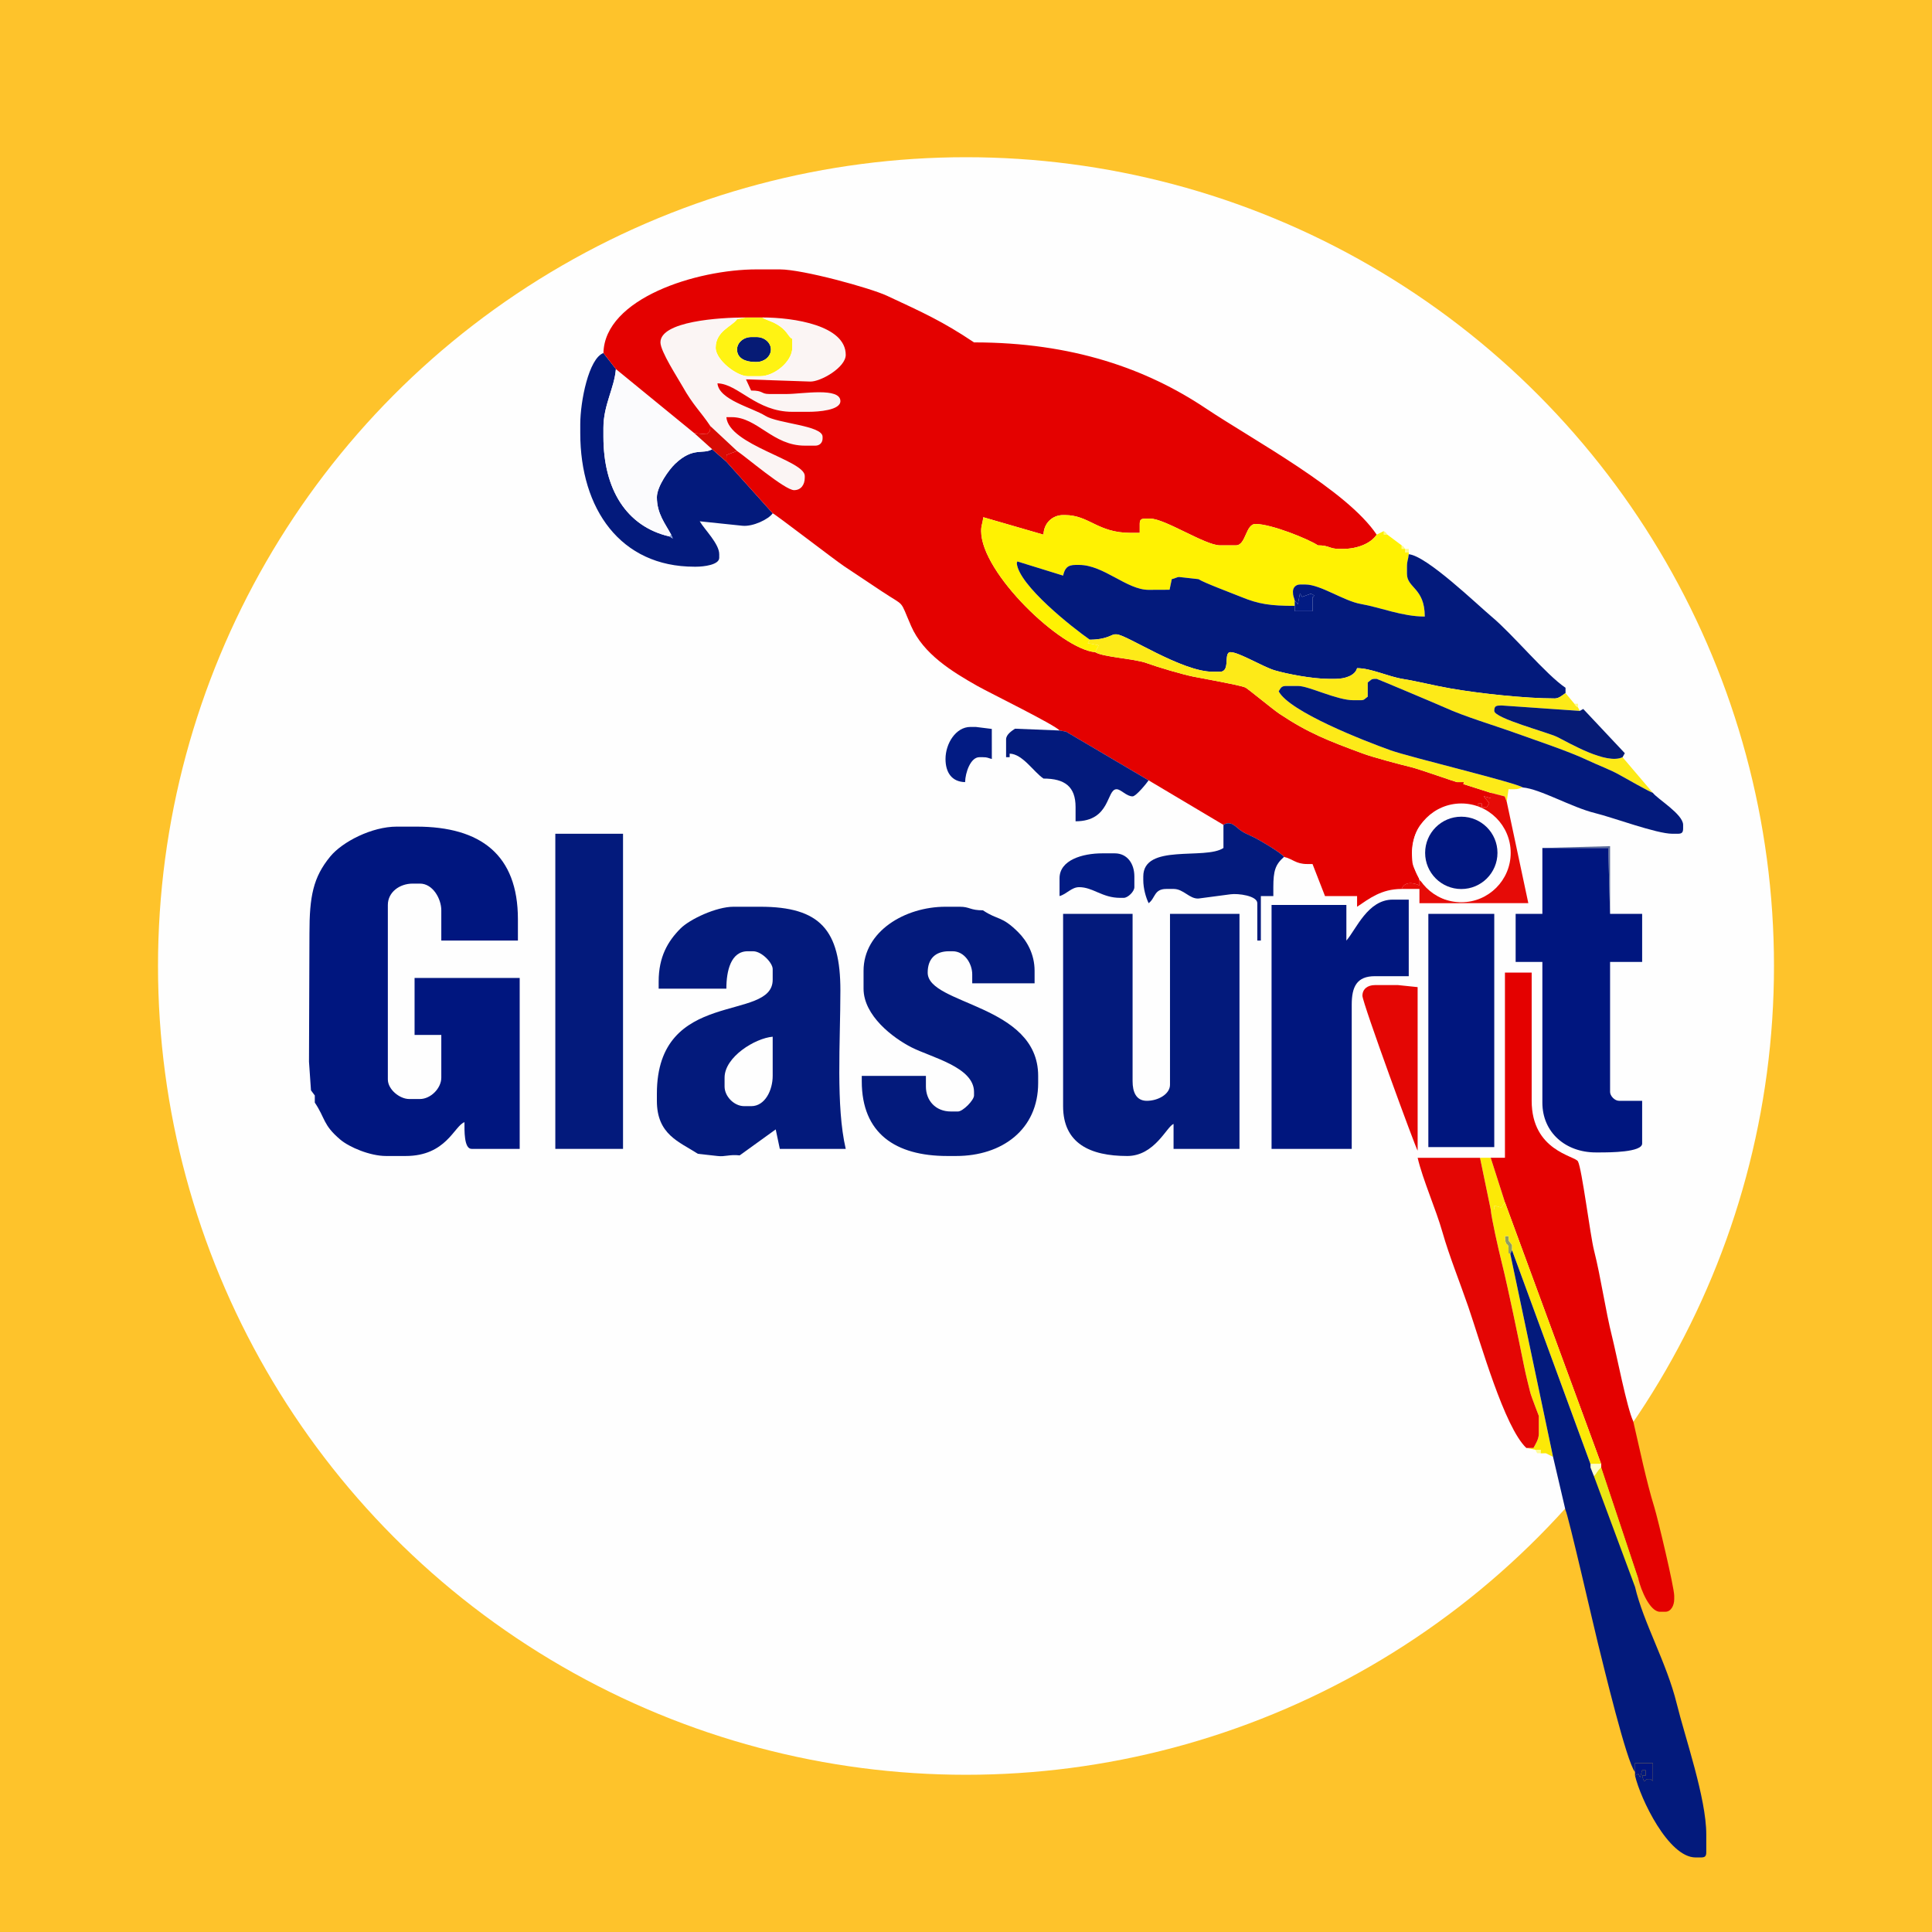
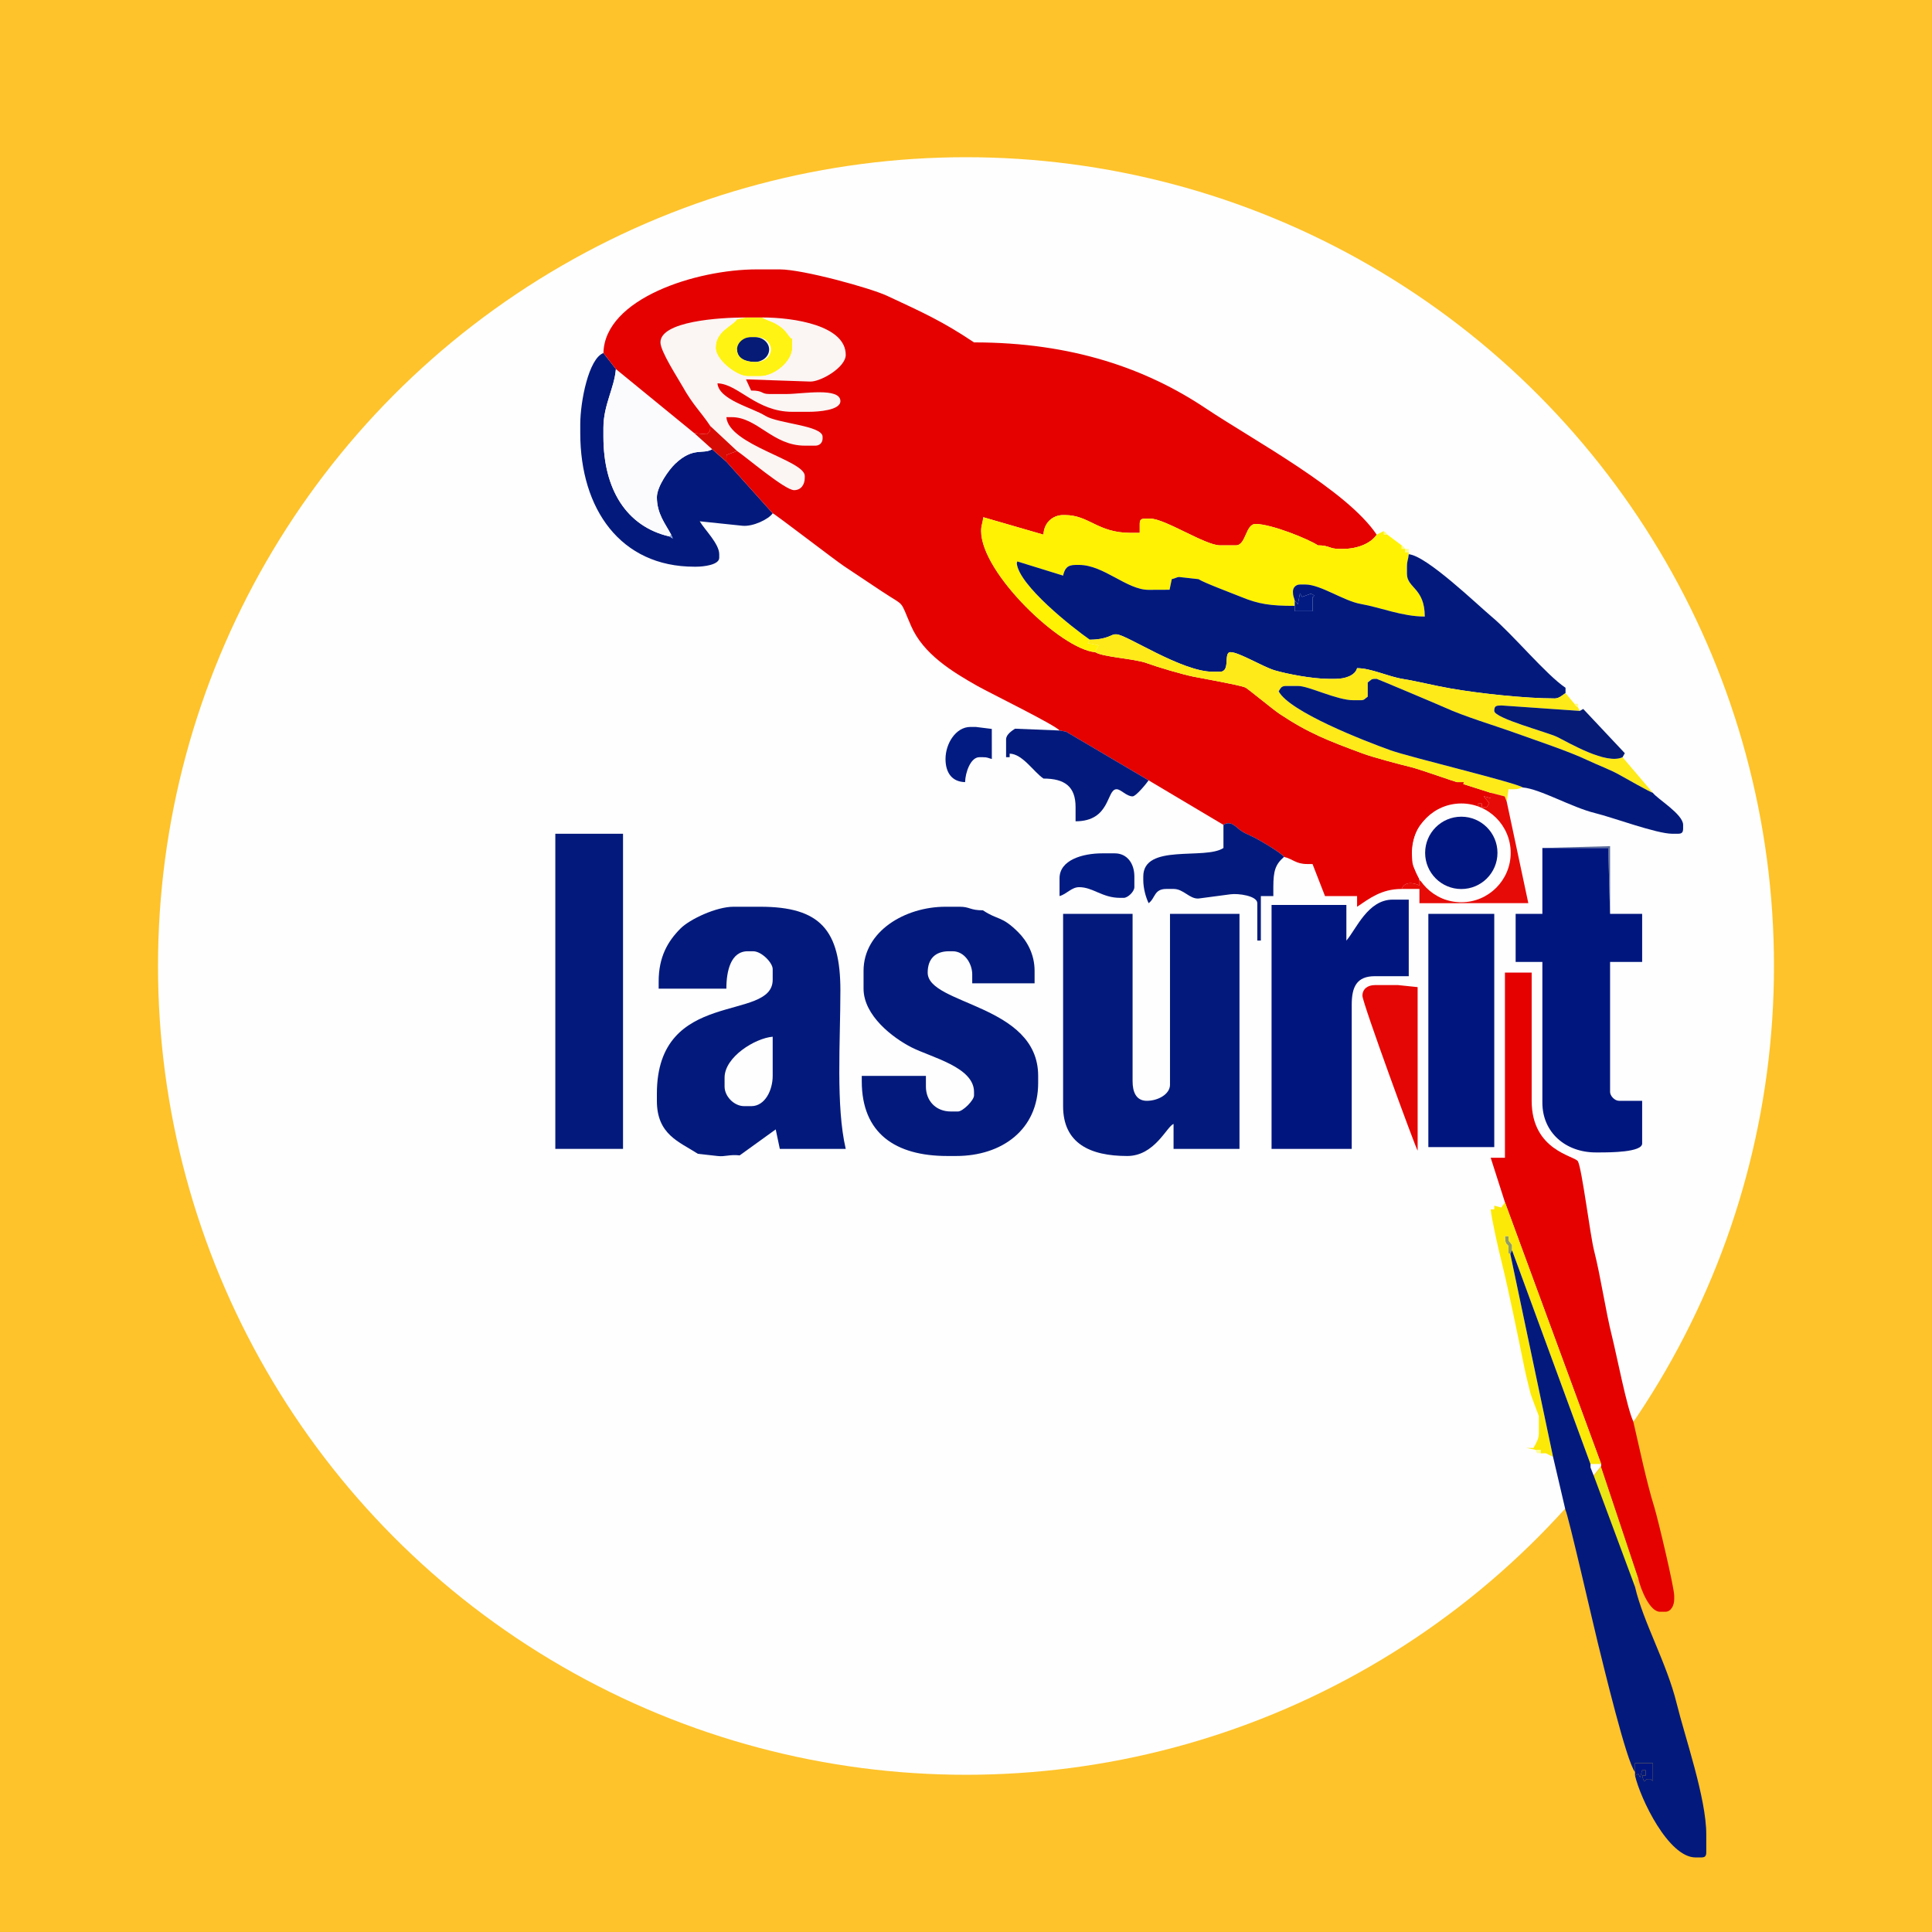
<svg xmlns="http://www.w3.org/2000/svg" xml:space="preserve" width="64px" height="64px" version="1.1" style="shape-rendering:geometricPrecision; text-rendering:geometricPrecision; image-rendering:optimizeQuality; fill-rule:evenodd; clip-rule:evenodd" viewBox="0 0 287979 287979">
  <rect x="0" y="0" width="287979" height="287979" fill="#808080" stroke="none" />
  <defs>
    <style type="text/css">
   
    .fil1 {fill:#FEFEFE}
    .fil0 {fill:#FEC32B}
    .fil25 {fill:#001580}
    .fil17 {fill:#00167E}
    .fil18 {fill:#00167F}
    .fil13 {fill:#021B83}
    .fil4 {fill:#031A7C}
    .fil2 {fill:#061B75}
    .fil15 {fill:#5E6E9B}
    .fil9 {fill:#839BD7}
    .fil21 {fill:#919E62}
    .fil7 {fill:#D80B04}
    .fil10 {fill:#E40100}
    .fil19 {fill:#E40604}
    .fil16 {fill:#E60B07}
    .fil24 {fill:#EAE515}
    .fil6 {fill:#FBF5F4}
    .fil5 {fill:#FBFBFD}
    .fil20 {fill:#FCE907}
    .fil14 {fill:#FDEA18}
    .fil12 {fill:#FFF202}
    .fil3 {fill:#FFF313}
    .fil8 {fill:#FFFB77}
    .fil11 {fill:#FFFD87}
    .fil22 {fill:#FFFD98}
    .fil23 {fill:#FFFFCB}
   
  </style>
  </defs>
  <g id="Capa_x0020_1">
    <g id="_941033568">
      <rect class="fil0" width="287978" height="287978" />
      <ellipse class="fil1" cx="143989" cy="143989" rx="120437" ry="120555" />
-       <path class="fil2" d="M109864 52095c0,1325 1265,1858 2655,1858l265 0c1137,0 2125,-819 2125,-1858 0,-1040 -988,-1857 -2125,-1857l-796 0c-1137,0 -2124,817 -2124,1857z" />
+       <path class="fil2" d="M109864 52095c0,1325 1265,1858 2655,1858c1137,0 2125,-819 2125,-1858 0,-1040 -988,-1857 -2125,-1857l-796 0c-1137,0 -2124,817 -2124,1857z" />
      <path class="fil3" d="M109864 52095c0,-1040 987,-1857 2124,-1857l796 0c1137,0 2125,817 2125,1857 0,1039 -988,1858 -2125,1858l-265 0c-1390,0 -2655,-533 -2655,-1858zm3717 -4776l-2390 0 -1327 265c-701,1043 -3187,1754 -3187,4245 0,1844 3155,4247 4779,4247l1860 0c2084,0 4780,-2164 4780,-4247l0 -1326c-545,-221 -688,-1056 -1847,-1871 -1107,-776 -1933,-849 -2668,-1313z" />
      <path class="fil4" d="M115175 76510l-6905 -7697 -2125 -1858c-1335,847 -2792,-413 -5518,2182 -923,878 -2714,3376 -2714,4984 0,2465 1269,3959 2125,5573l251 570 -518 -305c-6412,-1492 -9826,-7049 -9826,-14860l0 -1328c0,-3399 1621,-5888 1860,-8757l-1860 -2389c-2189,792 -3452,7205 -3452,10615l0 1328c0,11303 5999,19903 16997,19903l265 0c1144,0 3452,-276 3452,-1327l0 -531c0,-1560 -2164,-3646 -2907,-4910l6359 664c1579,161 3922,-973 4516,-1857z" />
      <path class="fil5" d="M99771 79959l267 -265c-856,-1614 -2125,-3108 -2125,-5573 0,-1608 1791,-4106 2714,-4984 2726,-2595 4183,-1335 5518,-2182l-2655 -2387 -11685 -9554c-239,2869 -1860,5358 -1860,8757l0 1328c0,7811 3414,13368 9826,14860z" />
      <path class="fil6" d="M105880 63506l3984 3716c1315,879 7135,5838 8498,5838 1015,0 1593,-786 1593,-1858l0 -265c0,-2337 -11339,-4595 -11685,-8758l797 0c3821,0 6099,4246 10888,4246l1594 0c621,0 1062,-441 1062,-1061l0 -265c0,-1691 -6688,-1951 -8555,-3129 -1905,-1201 -6908,-2363 -7114,-4833 3092,69 5766,4245 11154,4245l2391 0c1546,0 4779,-237 4779,-1591 0,-2112 -5753,-1061 -7966,-1061l-2657 0c-1238,0 -832,-532 -2681,-515l-768 -1669 9558 326c1527,62 5311,-2087 5311,-3980 0,-4357 -7654,-5573 -12482,-5573 735,464 1561,537 2668,1313 1159,815 1302,1650 1847,1871l0 1326c0,2083 -2696,4247 -4780,4247l-1860 0c-1624,0 -4779,-2403 -4779,-4247 0,-2491 2486,-3202 3187,-4245l1327 -265c-4051,0 -12747,584 -12747,3715 0,1347 2581,5292 3280,6540 1598,2845 2682,3732 4156,5932z" />
      <polygon class="fil7" points="103490,64568 106145,66955 108270,68813 108292,67807 109864,67222 105880,63506 105826,64249 105361,64728 " />
      <polygon class="fil8" points="206797,79694 206576,79384 206266,79164 206266,79694 " />
      <polygon class="fil9" points="99771,79959 100289,80264 100038,79694 " />
      <path class="fil10" d="M89945 52625l1860 2389 11685 9554 1871 160 465 -479 54 -743c-1474,-2200 -2558,-3087 -4156,-5932 -699,-1248 -3280,-5193 -3280,-6540 0,-3131 8696,-3715 12747,-3715l2390 0c4828,0 12482,1216 12482,5573 0,1893 -3784,4042 -5311,3980l-9558 -326 768 1669c1849,-17 1443,515 2681,515l2657 0c2213,0 7966,-1051 7966,1061 0,1354 -3233,1591 -4779,1591l-2391 0c-5388,0 -8062,-4176 -11154,-4245 206,2470 5209,3632 7114,4833 1867,1178 8555,1438 8555,3129l0 265c0,620 -441,1061 -1062,1061l-1594 0c-4789,0 -7067,-4246 -10888,-4246l-797 0c346,4163 11685,6421 11685,8758l0 265c0,1072 -578,1858 -1593,1858 -1363,0 -7183,-4959 -8498,-5838l-1572 585 -22 1006 6905 7697c344,91 9230,6946 10674,7909 1923,1283 3655,2432 5579,3714 3631,2419 2584,1056 4379,5177 1819,4175 6092,6795 9901,8949 1741,985 11648,5841 12224,6626l964 169 12315 7262 11153 6634c965,-610 1613,55 2295,626 741,622 1495,845 2407,1311 712,363 3923,2236 4328,2840 1335,311 1745,1061 3452,1061l795 2 1861 4776 4781 0 0 1591c1803,-1206 3610,-2654 6639,-2654 398,-1101 1693,-991 2656,-530l0 -796c-274,-1174 -1062,-1798 -1062,-2919l0 -1061c0,-5224 3567,-6901 9029,-6901l797 0 0 -530 530 0 0 530 758 -12 350 -559 -831 -1053 1051 298 0 -797 -4081 -1300 98 -292 -1062 0c-127,0 -5651,-1952 -6799,-2228 -1678,-405 -5687,-1467 -7250,-2045 -5126,-1900 -8068,-3029 -12402,-5917 -1000,-666 -4801,-3821 -5097,-3929 -1159,-424 -6059,-1267 -7696,-1598 -1738,-352 -5330,-1415 -7004,-2026 -1864,-679 -6488,-883 -7664,-1629 -5074,-422 -16996,-11806 -16996,-18045 0,-915 196,-1028 323,-2067l8971 2597c38,-1718 1330,-2919 2922,-2919l265 0c3648,0 4841,2654 9826,2654l1329 0 0 -1328c0,-610 184,-795 796,-795l797 0c2147,0 8182,3980 10358,3980l2389 0c1521,0 1416,-3185 2922,-3185 2346,0 7891,2245 9294,3185 1735,0 1687,531 3187,531l532 0c2177,0 4165,-809 5046,-2123 -4461,-6657 -18318,-14047 -25495,-18842 -8795,-5875 -19869,-9818 -34524,-9818 -4709,-3151 -7571,-4430 -12967,-6947 -2503,-1167 -12561,-3934 -15981,-3934l-3453 0c-8962,0 -22657,4323 -22839,12472z" />
      <polygon class="fil11" points="209453,81817 209231,81508 208922,81286 208922,81817 " />
      <polygon class="fil11" points="209984,82348 209984,81817 209453,81817 209453,82348 " />
      <path class="fil12" d="M163243 97209l523 -1022 -1625 -319 306 -517c-2538,-1762 -10615,-8119 -10888,-11412l80 -253 6824 2112c240,-1032 599,-1592 1859,-1592l531 0c3658,0 7102,3715 10358,3715l3123 -13 329 -1580c515,-123 763,-302 1070,-325l2914 325c812,543 5142,2149 6372,2655 2579,1062 4338,1326 7968,1326l0 -797c-138,-595 -265,-609 -265,-1326 0,-622 440,-1061 1062,-1061l797 0c2247,0 5731,2457 8252,2899 2970,520 6170,1877 9541,1877 0,-4291 -2655,-4225 -2655,-6369l0 -1061c0,-915 196,-1028 265,-1858l0 -265 -531 0 0 -531 -531 0 0 -531 -2125 -1592 -531 0 0 -530 -1062 530c-881,1314 -2869,2123 -5046,2123l-532 0c-1500,0 -1452,-531 -3187,-531 -1403,-940 -6948,-3185 -9294,-3185 -1506,0 -1401,3185 -2922,3185l-2389 0c-2176,0 -8211,-3980 -10358,-3980l-797 0c-612,0 -796,185 -796,795l0 1328 -1329 0c-4985,0 -6178,-2654 -9826,-2654l-265 0c-1592,0 -2884,1201 -2922,2919l-8971 -2597c-127,1039 -323,1152 -323,2067 0,6239 11922,17623 16996,18045z" />
      <path class="fil13" d="M192987 89512l0 797 0 796 2656 0 0 -1593c0,-1014 -82,-96 252,-756l-498 -264 -1307 477 -319 -520 -326 1640 -458 -577z" />
      <path class="fil4" d="M192987 89512l458 577 326 -1640 319 520 1307 -477 498 264c-334,660 -252,-258 -252,756l0 1593 -2656 0 0 -796c-3630,0 -5389,-264 -7968,-1326 -1230,-506 -5560,-2112 -6372,-2655l-2914 -325c-307,23 -555,202 -1070,325l-329 1580 -3123 13c-3256,0 -6700,-3715 -10358,-3715l-531 0c-1260,0 -1619,560 -1859,1592l-6824 -2112 -80 253c273,3293 8350,9650 10888,11412 2512,0 3249,-796 3717,-796l266 0c1430,0 9692,5573 14341,5573l1063 0c1672,0 451,-2919 1592,-2919 1231,0 4863,2204 6581,2712 1819,537 5619,1268 8026,1268l1063 0c1373,0 2890,-481 3187,-1592 2118,0 4583,1249 6878,1617 2196,353 4469,956 7088,1412 4195,729 11048,1483 15511,1483 627,0 1182,-521 1594,-797l0 -796c-2891,-1934 -7833,-7927 -10956,-10546 -2240,-1879 -9745,-9135 -12414,-9357 -69,830 -265,943 -265,1858l0 1061c0,2144 2655,2078 2655,6369 -3371,0 -6571,-1357 -9541,-1877 -2521,-442 -6005,-2899 -8252,-2899l-797 0c-622,0 -1062,439 -1062,1061 0,717 127,731 265,1326z" />
      <path class="fil14" d="M162447 95351l-306 517 1625 319 -523 1022c1176,746 5800,950 7664,1629 1674,611 5266,1674 7004,2026 1637,331 6537,1174 7696,1598 296,108 4097,3263 5097,3929 4334,2888 7276,4017 12402,5917 1563,578 5572,1640 7250,2045 1148,276 6672,2228 6799,2228l1062 0 -98 292 4081 1300 2088 538 303 790 265 -1859 797 0c717,0 732,-126 1328,-265 -1065,-738 -16771,-4493 -19690,-5535 -4010,-1431 -15090,-5764 -16694,-8795 277,-413 352,-796 1063,-796l1859 0c1555,0 5754,2123 8232,2123l1062 0c597,0 584,-210 1062,-531l0 -2122c480,-321 467,-532 1063,-532l266 0c79,0 9204,3843 10090,4247 3077,1405 7326,2644 10732,3873 2998,1081 7845,2689 10600,4002 1649,785 3397,1396 4907,2263 713,408 4408,2486 4834,2599l-4514 -5306c-2414,1157 -7930,-2121 -9733,-3013 -1393,-690 -9389,-2789 -9389,-3888 0,-612 186,-796 798,-796l266 -16 11684 812 -265 -530 -311 -221 -221 -310 -1328 -1593c-412,276 -967,797 -1594,797 -4463,0 -11316,-754 -15511,-1483 -2619,-456 -4892,-1059 -7088,-1412 -2295,-368 -4760,-1617 -6878,-1617 -297,1111 -1814,1592 -3187,1592l-1063 0c-2407,0 -6207,-731 -8026,-1268 -1718,-508 -5350,-2712 -6581,-2712 -1141,0 80,2919 -1592,2919l-1063 0c-4649,0 -12911,-5573 -14341,-5573l-266 0c-468,0 -1205,796 -3717,796z" />
      <path class="fil4" d="M226981 117377c2582,215 7292,2970 10781,3822 2687,656 9143,3079 11527,3079l796 0c613,0 797,-186 797,-797l0 -531c0,-1590 -3848,-3867 -4515,-4777 -426,-113 -4121,-2191 -4834,-2599 -1510,-867 -3258,-1478 -4907,-2263 -2755,-1313 -7602,-2921 -10600,-4002 -3406,-1229 -7655,-2468 -10732,-3873 -886,-404 -10011,-4247 -10090,-4247l-266 0c-596,0 -583,211 -1063,532l0 2122c-478,321 -465,531 -1062,531l-1062 0c-2478,0 -6677,-2123 -8232,-2123l-1859 0c-711,0 -786,383 -1063,796 1604,3031 12684,7364 16694,8795 2919,1042 18625,4797 19690,5535z" />
      <polygon class="fil11" points="235214,105436 235214,104905 234682,104905 234903,105215 " />
      <path class="fil2" d="M241853 112867l338 -597 -6195 -6592 -517 288 -11684 -812 -266 16c-612,0 -798,184 -798,796 0,1099 7996,3198 9389,3888 1803,892 7319,4170 9733,3013z" />
      <path class="fil13" d="M140936 113132c0,1995 922,3405 2920,3449 32,-1416 807,-3714 2125,-3714l531 0c717,0 733,125 1328,265l-5 -4480 -2385 -297 -797 0c-2185,0 -3717,2478 -3717,4777z" />
      <path class="fil4" d="M171211 116316l-12315 -7262 -964 -169 -6640 -265c-463,310 -1327,859 -1327,1593l0 2654 531 0 0 -532c1932,43 3569,2727 5045,3716 3175,0 4781,1201 4781,4245l0 2124c5250,0 4578,-4778 6108,-4778 672,0 1457,1063 2391,1063 511,0 2098,-1954 2390,-2389z" />
      <polygon class="fil15" points="239994,136219 239994,126123 229902,126400 239717,126400 " />
      <path class="fil4" d="M191394 127727c-405,-604 -3616,-2477 -4328,-2840 -912,-466 -1666,-689 -2407,-1311 -682,-571 -1330,-1236 -2295,-626l0 3450c-2724,1824 -11950,-729 -11950,4246l0 531c0,1269 389,2602 797,3450 1031,-756 774,-2124 2655,-2124l1062 0c1504,0 2371,1518 3733,1427l4765 -630c1102,-156 3984,215 3984,1327l0 5573 531 0 0 -6634 1859 0 0 -1328c0,-2406 291,-3379 1594,-4511z" />
      <path class="fil13" d="M157932 130912l0 2654c1051,-281 1782,-1328 2921,-1328 2074,0 3429,1593 6108,1593l531 0c640,0 1594,-953 1594,-1593l0 -1592c0,-1919 -1062,-3449 -2922,-3449l-1859 0c-2950,0 -6373,992 -6373,3715z" />
      <path class="fil16" d="M219545 120296c1896,1648 5046,1929 5046,6634 0,3487 -2761,7166 -6109,7166l-2655 0c-1315,0 -3380,-2336 -4249,-2919l0 796c-963,-461 -2258,-571 -2656,530l2656 0 0 2124 16230 -7 -3217 -15119 -303 -790 -2088 -538 0 797 -1051 -298 831 1053 -350 559 -758 12 0 -530 -530 0 0 530 -797 0z" />
      <path class="fil17" d="M200688 140200l0 -5308 -11153 0 0 36357 11950 0 0 -21496c0,-2659 748,-4246 3453,-4246l5046 0 0 -11411 -2390 0c-3726,0 -5433,4412 -6906,6104z" />
-       <path class="fil18" d="M46126 139138l-68 19113 295 4272 570 764 0 1062c1606,2397 1191,3299 3786,5505 1346,1146 4443,2456 6837,2456l2921 0c6058,0 7231,-4487 8764,-5041 0,1241 -79,3980 1062,3980l7170 0 0 -25477 -15668 0 0 8493 3984 0 0 6368c0,1594 -1592,3185 -3187,3185l-1594 0c-1430,0 -3187,-1429 -3187,-2919l0 -26007c0,-1891 1726,-3185 3719,-3185l1062 0c1927,0 3187,2266 3187,3982l0 4511 11419 0 0 -3185c0,-9600 -5552,-13800 -15138,-13800l-2921 0c-3720,0 -8100,2261 -9899,4439 -2575,3118 -3114,5985 -3114,11484z" />
      <path class="fil19" d="M203080 148426c0,1065 8007,22923 8231,23088l-3 -24377 -2917 -303 -3453 0c-1073,0 -1858,578 -1858,1592z" />
      <path class="fil4" d="M158463 164880c0,5559 4030,7430 9561,7430 4098,0 5887,-4408 6904,-4776l0 3715 9827 0 0 -35030 -10358 0 0 25477c0,1391 -1773,2388 -3452,2388 -1613,0 -2124,-1340 -2124,-2919l0 -24946 -10358 0 0 28661z" />
      <polygon class="fil4" points="82774,171249 92867,171249 92867,124278 82774,124278 " />
      <path class="fil4" d="M108004 160633c0,-3097 4562,-5886 7171,-6103l0 5838c0,2147 -1154,4512 -3187,4512l-1062 0c-1512,0 -2922,-1467 -2922,-2919l0 -1328zm-9826 -14330l0 1062 10092 0c0,-2612 652,-5573 3186,-5573l798 0c1288,0 2921,1734 2921,2654l0 1592c0,6380 -17262,1152 -17262,16984l0 1062c0,5045 3322,6097 6115,7901l2914 325c1151,144 1796,-266 3311,-90l5373 -3873 611 2902 9826 0c-1492,-6402 -797,-15927 -797,-23618 0,-8990 -2994,-12474 -11950,-12474l-3984 0c-2559,0 -6511,1851 -7903,3249 -1890,1900 -3251,4221 -3251,7897z" />
      <polygon class="fil17" points="212906,170983 222731,170983 222731,136219 212906,136219 " />
      <path class="fil18" d="M239994 136219l-277 -9819 -9815 0 0 9819 -3984 0 0 7165 3984 0 0 20965c0,4474 3482,7430 7967,7430l532 0c1500,0 6374,-10 6374,-1326l0 -6369 -3454 0c-619,0 -1327,-708 -1327,-1327l0 -19373 4781 0 0 -7165 -4781 0z" />
      <path class="fil4" d="M128719 144711l0 2654c0,4022 4379,7348 7167,8761 2939,1492 9299,2928 9299,6631l0 530c0,720 -1670,2389 -2391,2389l-1063 0c-2284,0 -3717,-1636 -3717,-3715l0 -1593 -9561 0 0 797c0,7780 5021,11145 12748,11145l1327 0c6813,0 12218,-3926 12218,-10880l0 -1062c0,-10694 -16467,-10566 -16467,-15391 0,-2053 1134,-3185 3187,-3185l532 0c1786,0 2920,1846 2920,3450l0 1326 9296 0 0 -1857c0,-2501 -1149,-4477 -2455,-5774 -2480,-2465 -2971,-1726 -5247,-3248 -1939,0 -1947,-532 -3452,-532l-2124 0c-6056,0 -12217,3677 -12217,9554z" />
-       <polygon class="fil20" points="222200,180271 222731,180271 222742,179708 223773,179995 224324,179210 222200,172576 220607,172576 " />
      <path class="fil10" d="M222200 172576l2124 6634 14342 39011 0 530 5577 16719c339,1452 1665,4776 3187,4776l797 0c858,0 1327,-963 1327,-1857l0 -531c0,-1265 -2462,-11582 -2971,-13219 -1166,-3753 -2203,-8784 -3137,-12788 -932,-1942 -2479,-9909 -3134,-12526 -1053,-4210 -1657,-8776 -2711,-12948 -575,-2273 -1797,-12146 -2395,-13264 -449,-841 -6898,-1555 -6898,-9029l0 -19107 -3984 0 0 27599 -2124 0z" />
      <path class="fil21" d="M225121 186906l266 -531 0 -796c-569,-849 -436,-185 -531,-1326l-532 0c41,1808 532,827 532,1856 0,1115 -19,559 265,797z" />
      <path class="fil20" d="M222200 180271c114,1366 1198,6127 1593,7696 605,2402 1231,5369 1755,7801 612,2842 1126,5427 1638,7917 307,1499 564,2448 909,3868 146,601 1276,3468 1276,3502l0 2654c0,829 -487,1536 -797,2123l-1063 0 1329 266 796 0 0 530 799 -4 1060 535 -6374 -30253c-284,-238 -265,318 -265,-797 0,-1029 -491,-48 -532,-1856l532 0c95,1141 -38,477 531,1326l0 796 11685 31846 1594 0 -14342 -39011 -551 785 -1031 -287 -11 563 -531 0z" />
-       <path class="fil19" d="M227511 215832l1063 0c310,-587 797,-1294 797,-2123l0 -2654c0,-34 -1130,-2901 -1276,-3502 -345,-1420 -602,-2369 -909,-3868 -512,-2490 -1026,-5075 -1638,-7917 -524,-2432 -1150,-5399 -1755,-7801 -395,-1569 -1479,-6330 -1593,-7696l-1593 -7695 -9296 0c777,3328 2708,7597 3715,11149 974,3434 2592,7450 3826,11039 1889,5499 5372,17951 8659,21068z" />
      <polygon class="fil22" points="229636,216628 229636,216098 228840,216098 229128,216614 " />
-       <path class="fil23" d="M237604 220078c507,-583 438,-735 1062,-1327l0 -530 -1594 0 10 525 522 1332z" />
      <path class="fil24" d="M237604 220078l6108 16453 0 -1593 531 532 -5577 -16719c-624,592 -555,744 -1062,1327z" />
      <path class="fil25" d="M243712 264131l0 530 491 -252 273 507 299 -1051 530 0 0 796 -530 0c406,1522 355,531 795,531 1016,0 97,-81 797,265l0 -2654 -2655 0 0 1328z" />
      <path class="fil4" d="M225121 186906l6374 30253 1859 7961c362,520 4255,17538 4834,19850 790,3158 4273,17723 5524,19161l0 -1328 2655 0 0 2654c-700,-346 219,-265 -797,-265 -440,0 -389,991 -795,-531l530 0 0 -796 -530 0 -299 1051 -273 -507 -491 252c801,3440 4975,12207 9029,12207l797 0c612,0 796,-184 796,-796l0 -2653c0,-5401 -3189,-14522 -4405,-19481 -1500,-6114 -4973,-12069 -6217,-17407l-6108 -16453 -522 -1332 -10 -525 -11685 -31846 -266 531z" />
      <circle class="fil1" cx="217818" cy="127125" r="7362" />
      <circle class="fil17" cx="217818" cy="127125" r="5391" />
    </g>
  </g>
</svg>